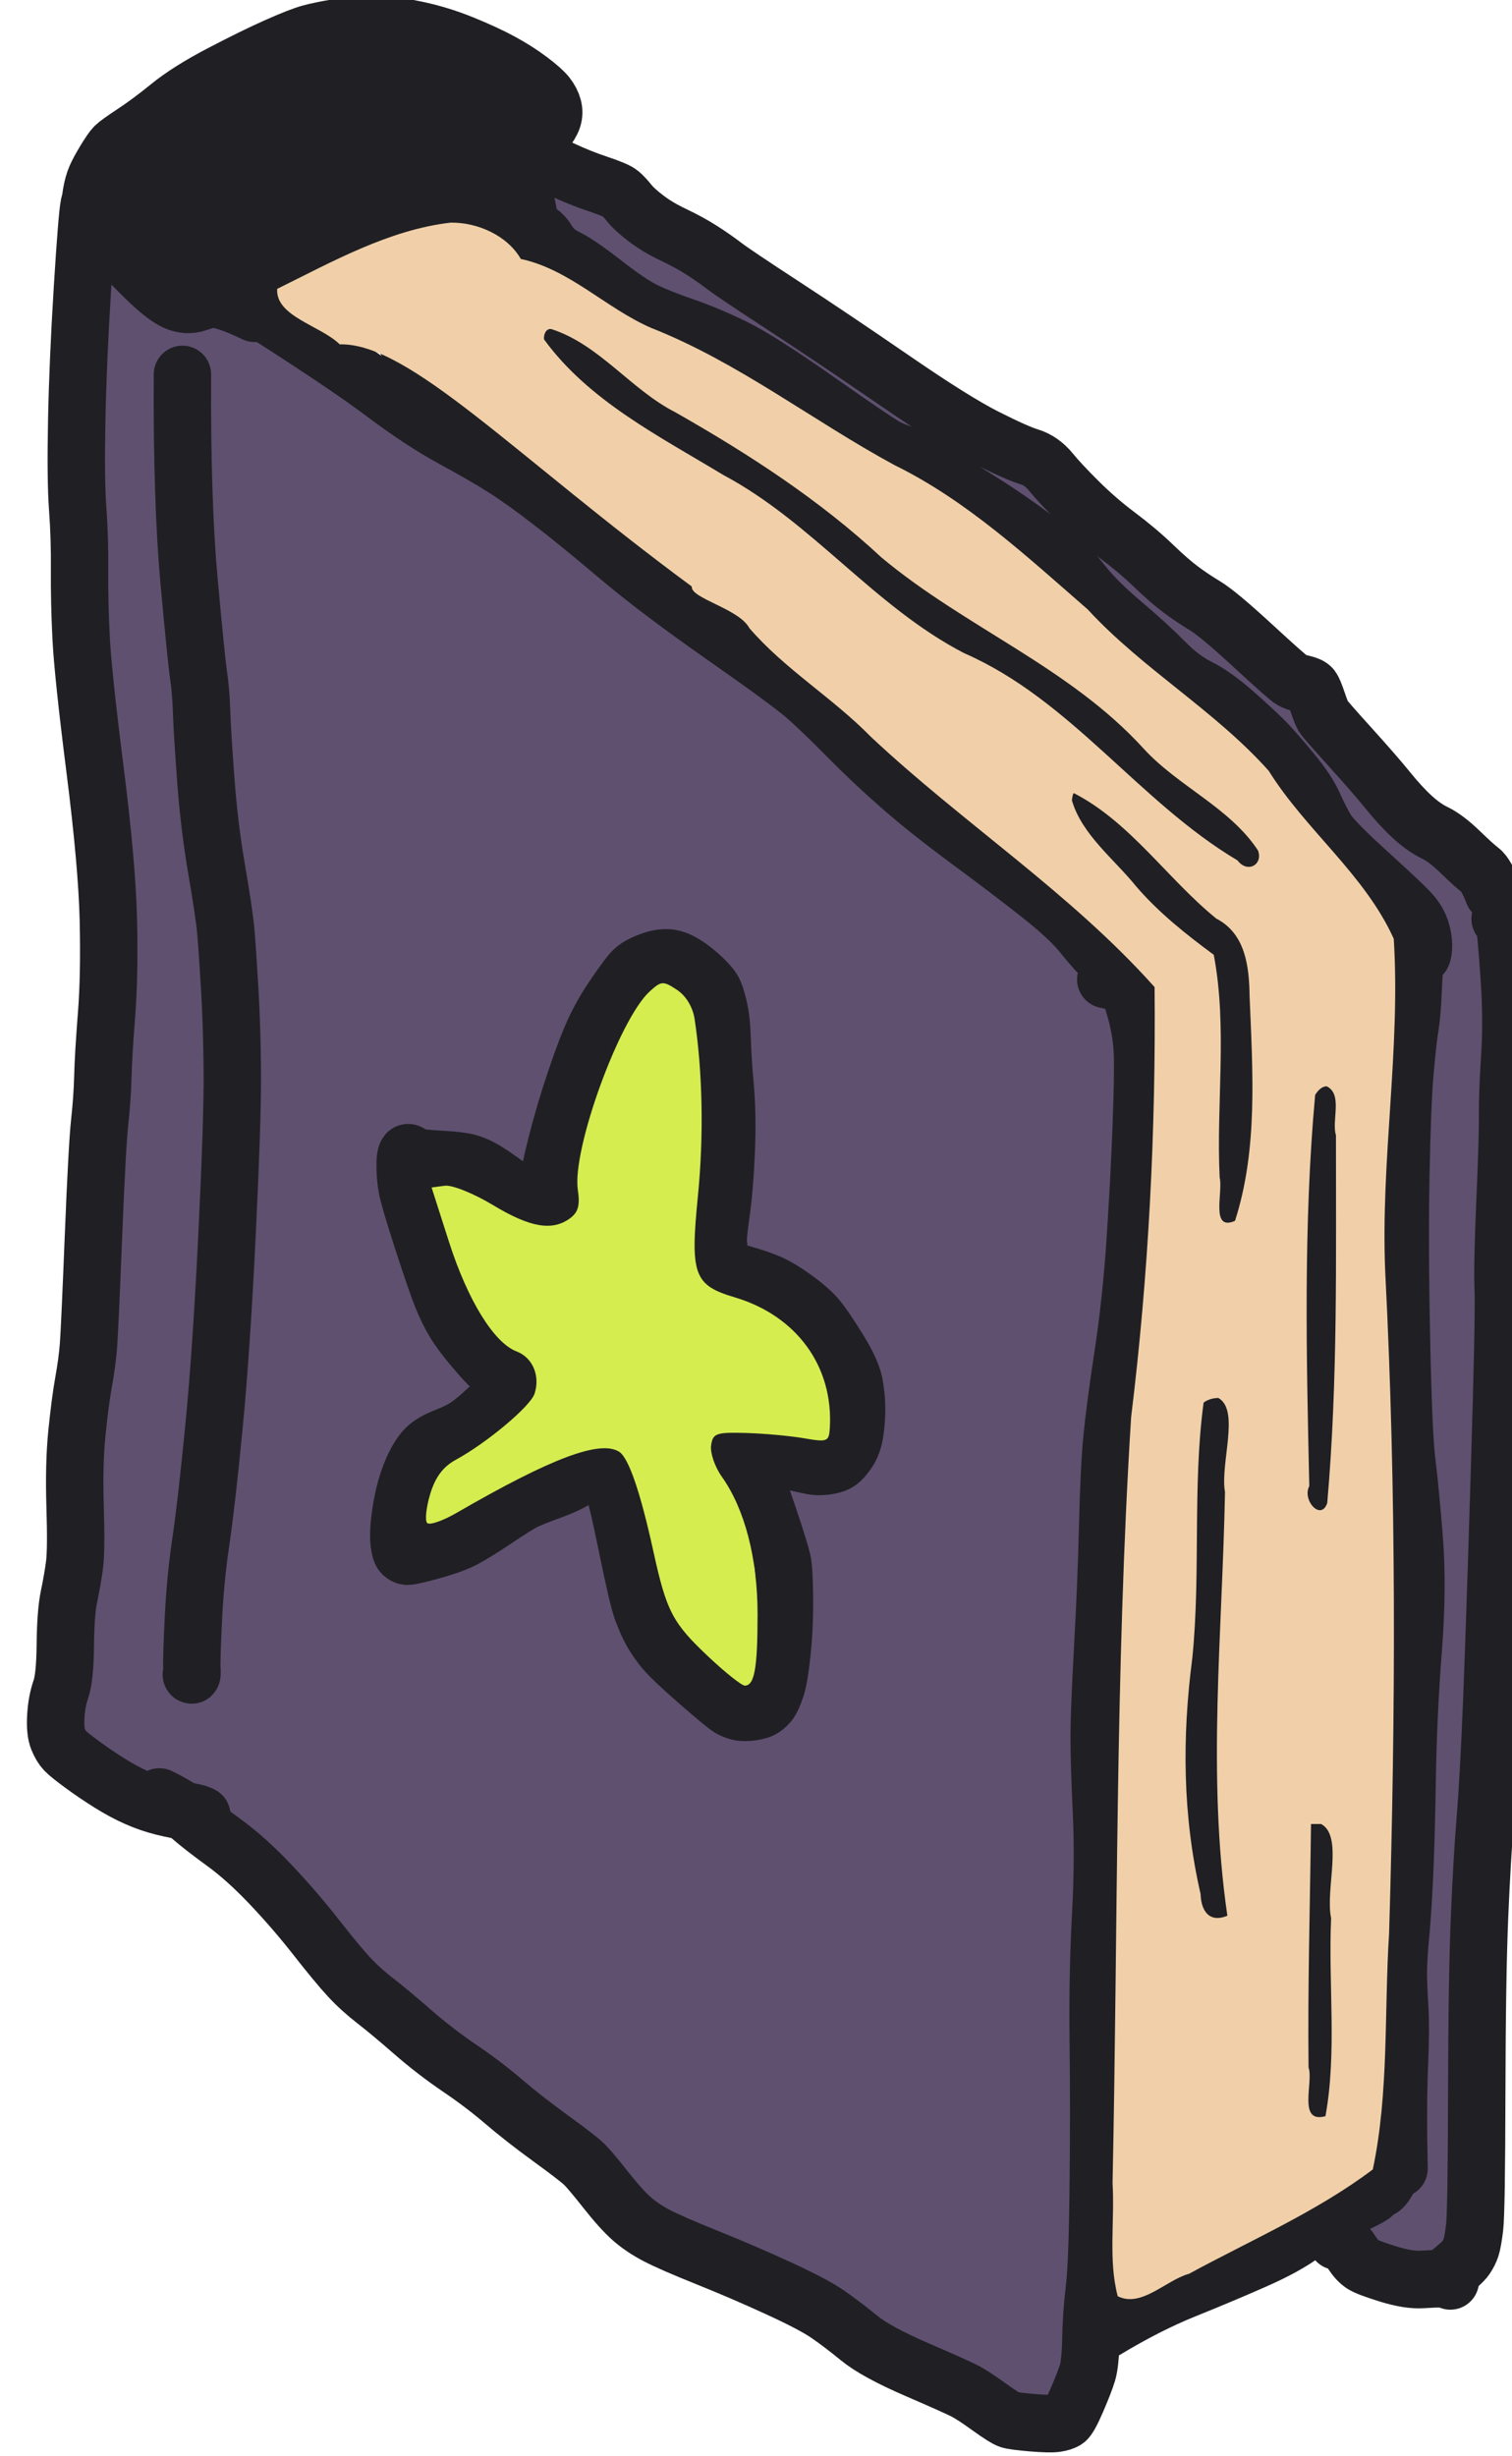
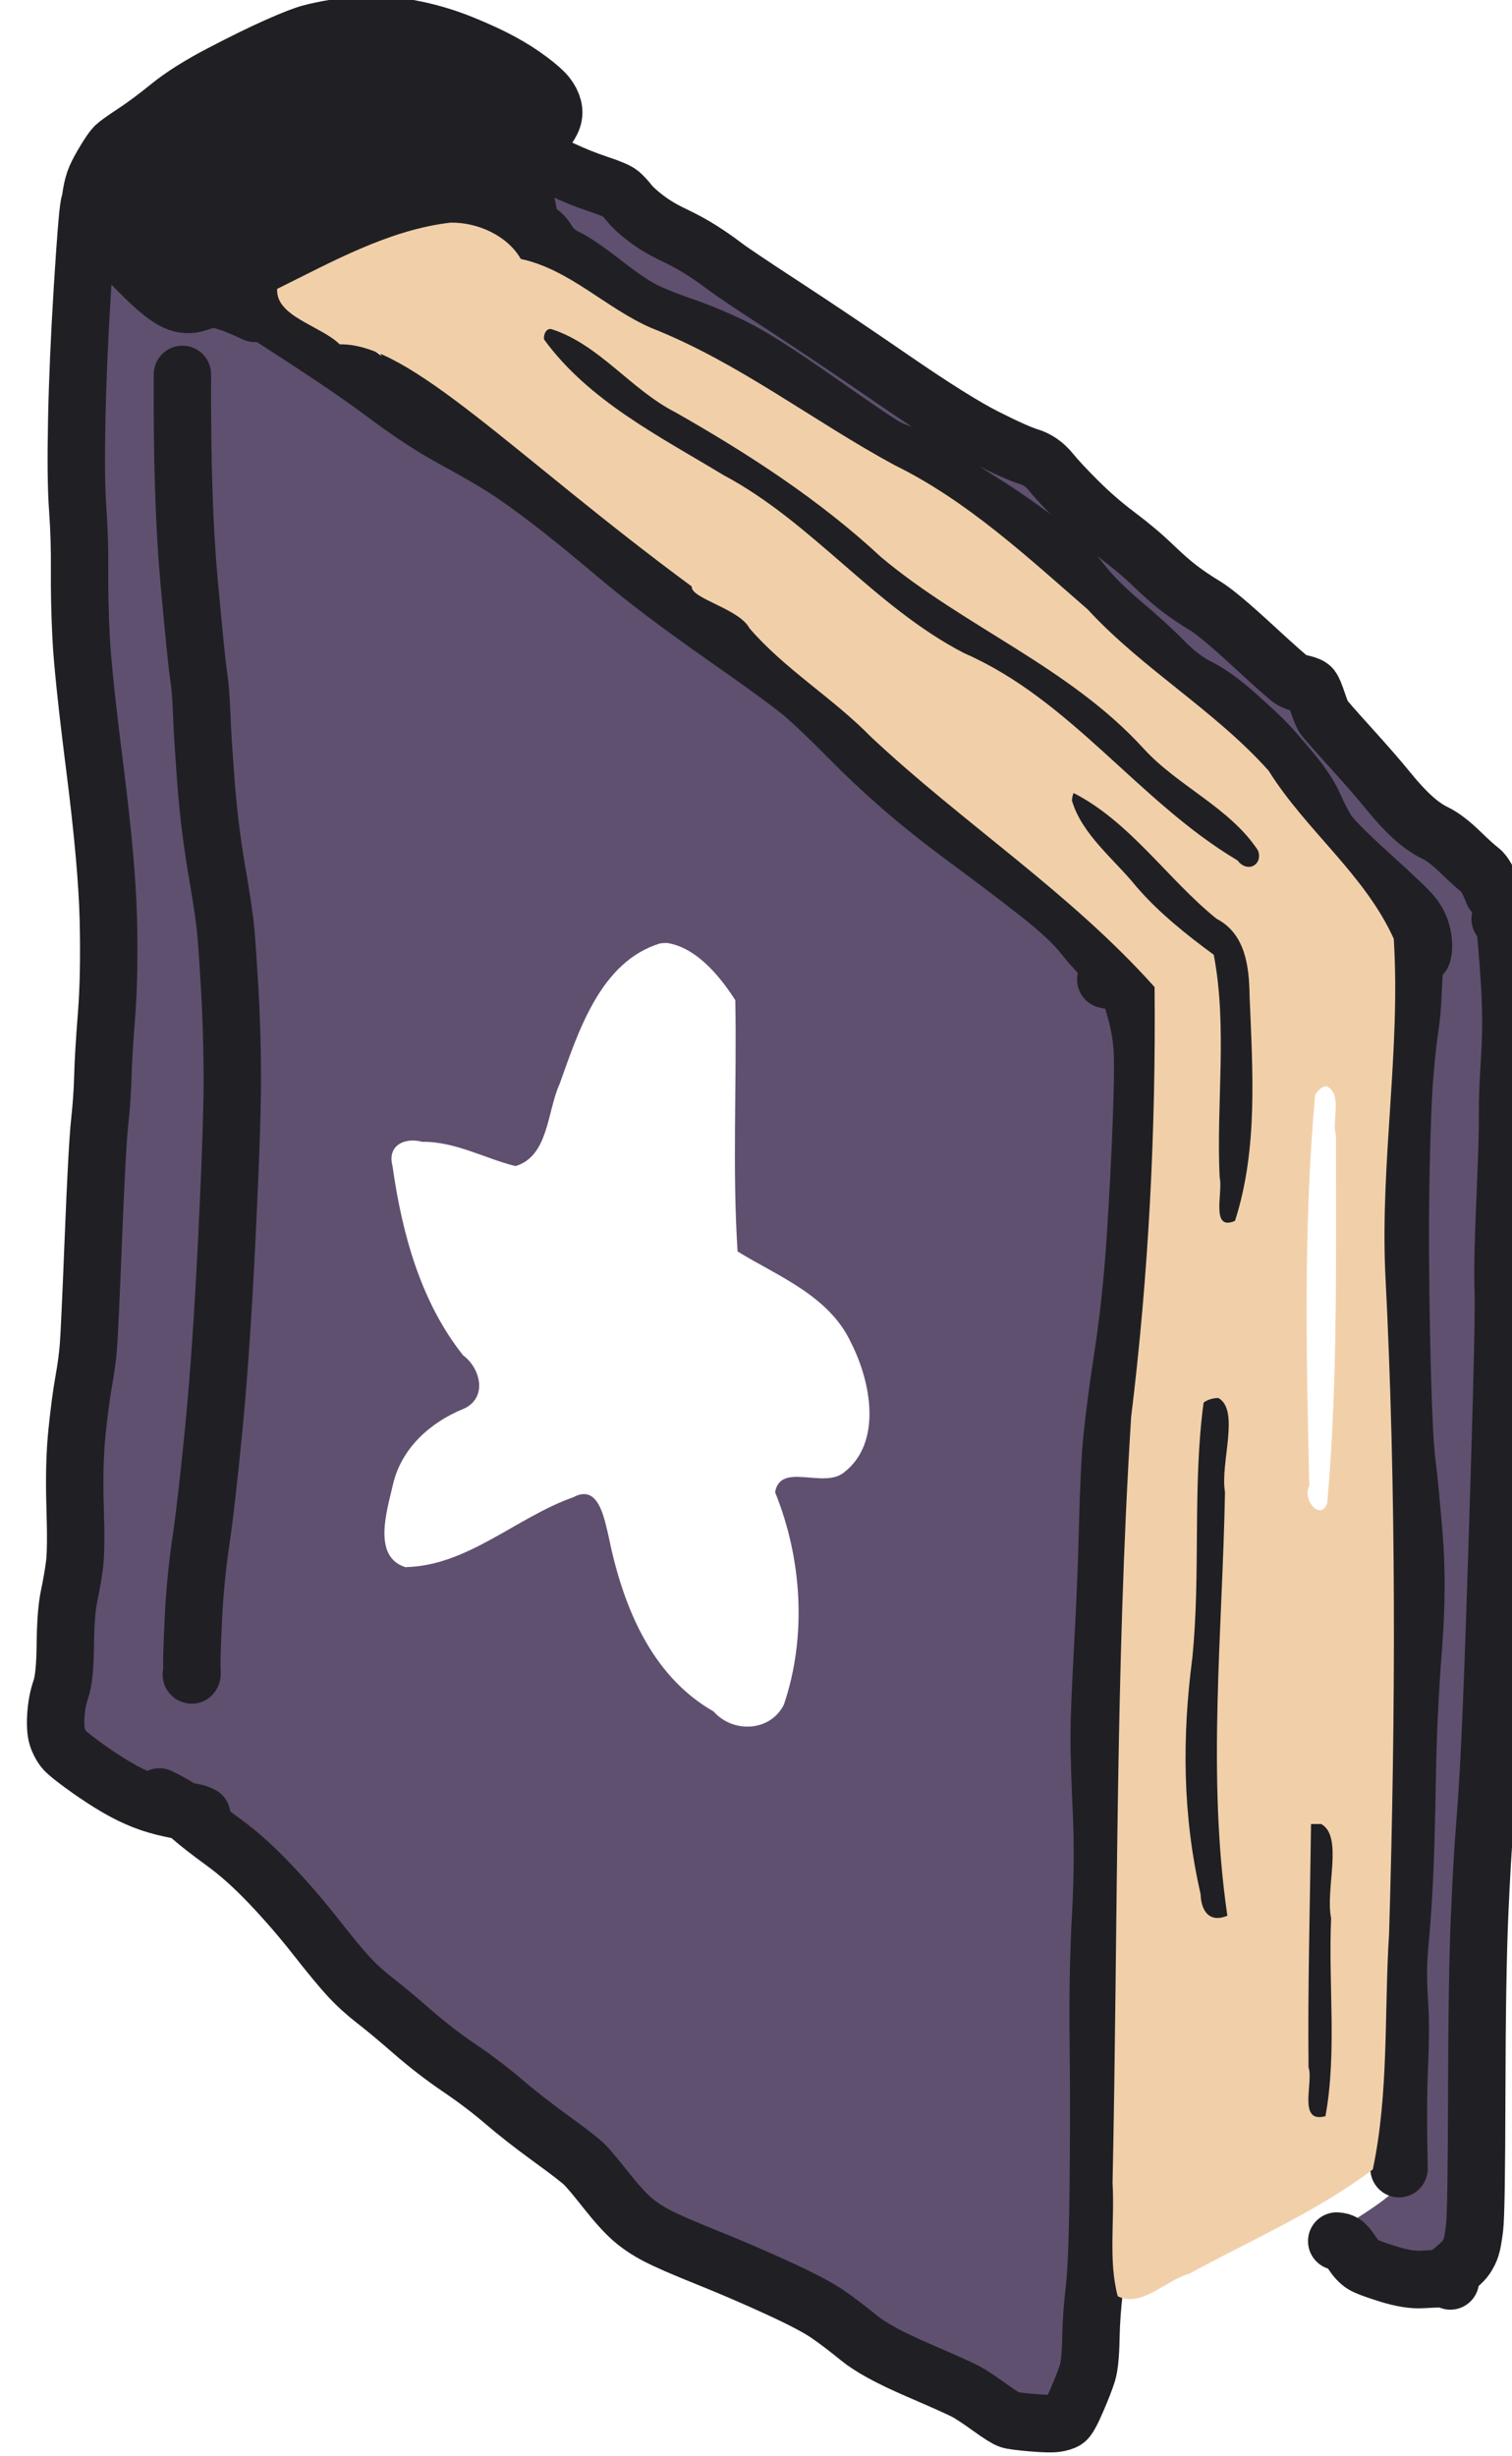
<svg xmlns="http://www.w3.org/2000/svg" xmlns:ns1="http://www.inkscape.org/namespaces/inkscape" xmlns:ns2="http://sodipodi.sourceforge.net/DTD/sodipodi-0.dtd" width="72.601" height="117.924" viewBox="0 0 72.601 117.924" id="svg5277" version="1.1" ns1:version="0.91 r13725" ns2:docname="tiles.svg" ns1:export-filename="tiles-256.png" ns1:export-xdpi="180" ns1:export-ydpi="180">
  <defs id="defs5279" />
  <ns2:namedview id="base" pagecolor="#ffffff" bordercolor="#666666" borderopacity="1.0" ns1:pageopacity="0.0" ns1:pageshadow="2" ns1:zoom="0.3535534" ns1:cx="474.80883" ns1:cy="1958.3659" ns1:document-units="px" ns1:current-layer="layer1" showgrid="true" units="px" borderlayer="true" ns1:showpageshadow="false" ns1:window-width="1920" ns1:window-height="1080" ns1:window-x="0" ns1:window-y="0" ns1:window-maximized="0" ns1:snap-global="true" showguides="true" showborder="true" ns1:guide-bbox="true" ns1:snap-bbox="true" ns1:bbox-nodes="true" ns1:pagecheckerboard="0" ns1:deskcolor="#d1d1d1">
    <ns1:grid type="xygrid" id="grid5844" empspacing="128" dotted="false" spacingx="1" color="#26c345" opacity="0.157" empcolor="#3f3f6f" empopacity="0.38" originx="-923.09" originy="-1031.629" spacingy="1" units="px" />
    <ns1:grid type="xygrid" id="grid12226" empspacing="16" originx="-923.09" originy="-1031.629" spacingy="1" spacingx="1" units="px" />
    <ns2:guide position="205.452,-1025.836" orientation="0,1" id="guide5911" ns1:locked="false" />
    <ns2:guide position="127.671,-130.639" orientation="0,1" id="guide25379" ns1:locked="false" />
    <ns1:page x="0" y="0" width="72.601" height="117.924" id="page2" margin="0" bleed="0" />
  </ns2:namedview>
  <g ns1:label="Layer 1" ns1:groupmode="layer" id="layer1" transform="translate(-923.09,988.009)">
    <g id="g9065" transform="matrix(0.265,0,0,0.266,-1758.914,-616.171)">
      <path ns1:connector-curvature="0" id="path8975" d="m 10140.371,-1346.709 c -4.28,2.101 -2.091,8.524 -2.941,12.379 -0.588,32.548 2.242,65.035 4.904,97.391 2.03,39.676 -4.52,79.111 -5.411,118.818 -0.478,10.961 -3.16,21.833 -3.469,32.71 4.635,6.484 12.578,8.941 19.835,11.331 17.933,9.083 27.317,28.105 43.215,39.798 13.995,11.365 28.298,21.941 41.152,34.452 12.586,8.872 28.014,12.64 40.595,21.63 10.103,5.395 19.96,12.247 31.142,15.02 6.448,-0.989 5.367,-9.757 6.246,-14.496 3.002,-54.301 0.272,-108.947 4.668,-163.071 2.503,-24.224 5.486,-48.672 3.91,-73.031 -0.703,-4.551 -6.399,-5.697 -7.022,-10.285 -12.091,-14.496 -29.273,-23.554 -42.45,-37 -31.184,-26.972 -65.199,-50.551 -99.835,-72.839 -6.298,-3.813 -13.305,-7.89 -20.892,-6.737 -4.931,-1.081 -8.487,-5.893 -13.647,-6.07 z m 13.947,13.771 c 3.868,13.361 2.475,27.839 3.965,41.87 0.969,21.12 3.619,42.108 5.877,63.096 1.131,36.879 -0.08,73.857 -4.219,110.564 -1.025,7.741 -0.256,16.015 -2.629,23.39 -3.517,2.543 -4.559,-3.107 -3.924,-5.539 1.044,-25.334 5.276,-50.615 5.505,-76.089 0.72,-23.902 1.784,-48.136 -2.231,-71.686 -2.514,-27.286 -5.584,-54.65 -4.758,-82.075 0.1,-1.553 0.615,-3.352 2.414,-3.531 z m 87.34,105.277 c 5.437,0.847 9.742,6.269 12.344,10.33 0.286,15.087 -0.562,30.42 0.414,45.358 7.254,4.454 16.576,7.956 20.543,16.443 3.584,6.982 5.784,18.076 -1.32,23.492 -3.695,2.915 -11.481,-1.956 -12.426,3.533 4.903,12.03 5.758,26.097 1.598,38.324 -2.451,4.92 -9.22,5.227 -12.75,1.242 -11.558,-6.562 -16.579,-19.548 -19.065,-31.83 -0.756,-3.024 -1.775,-9.306 -6.312,-6.85 -10.355,3.625 -19.167,12.407 -30.467,12.631 -6.075,-1.909 -3.268,-10.372 -2.254,-14.875 1.509,-6.552 6.707,-11.224 12.76,-13.691 4.402,-1.889 3.214,-7.263 -0.03,-9.66 -7.738,-9.672 -11.108,-22.16 -12.807,-34.211 -0.992,-3.762 2.301,-5.189 5.375,-4.344 6.012,-0.072 11.337,3.009 16.91,4.383 6.034,-1.775 5.747,-9.99 7.996,-14.815 3.438,-9.58 7.418,-22.104 18.213,-25.384 0.424,-0.061 0.855,-0.087 1.283,-0.076 z" style="opacity:1;fill:#5f5070;fill-opacity:1;stroke:none;stroke-width:5;stroke-linecap:round;stroke-linejoin:round;stroke-miterlimit:4;stroke-dasharray:none;stroke-dashoffset:0;stroke-opacity:1" />
      <path ns1:connector-curvature="0" id="path8979" d="m 10219.768,-1365.605 c -4.545,3.336 0.958,9.287 3.992,11.83 8.106,5.72 16.091,11.82 25.855,14.451 14.488,5.833 25.515,17.96 40.162,23.309 11.556,8.09 23.683,15.081 32.764,26.057 7.421,8.248 17.024,14.131 25.418,21.049 7.118,5.963 11.543,13.582 16.443,21.326 4.998,6.396 13.955,10.328 16.176,18.553 0.751,4.372 -2.777,7.922 -1.84,12.459 -2.993,28.952 -2.646,58.241 -0.401,87.233 2.369,23.862 -0.984,47.98 -1.124,71.999 -1.229,17.427 -0.108,35.032 -1.434,52.387 -2.746,3.614 -6.796,5.957 -10.482,8.356 0.283,4.502 6.211,7.056 8.58,7.357 4.799,1.926 11.399,0.184 11.812,-5.758 0.954,-31.474 0.708,-62.914 3.162,-94.309 1.777,-42.453 2.287,-84.968 3.424,-127.406 -0.226,-9.316 -0.389,-20.317 -8.888,-26.27 -7.745,-4.592 -13.564,-11.414 -19.264,-18.275 -4.697,-3.832 -5.938,-10.58 -11.641,-13.211 -14.555,-12.812 -30.734,-23.663 -44.125,-37.707 -9.335,-4.476 -18.624,-9.389 -27.123,-15.613 -15.242,-10.022 -30.169,-20.541 -45.804,-29.893 -3.965,-4.603 -10.027,-6.456 -15.662,-7.924 z" style="opacity:1;fill:#5f5070;fill-opacity:1;stroke:none;stroke-width:5;stroke-linecap:round;stroke-linejoin:round;stroke-miterlimit:4;stroke-dasharray:none;stroke-dashoffset:0;stroke-opacity:1" />
      <g style="stroke:#202024;stroke-width:1.318;stroke-opacity:1" id="g8952">
        <path d="m 10165.781,-1343.272 c 11.551,7.305 19.662,12.71 24.335,16.214 4.672,3.504 8.923,6.292 12.752,8.363 3.829,2.071 6.902,3.841 9.219,5.309 2.317,1.468 5.136,3.475 8.457,6.02 3.32,2.545 7.404,5.859 12.251,9.941 4.848,4.082 11.238,8.887 19.171,14.415 7.932,5.528 12.879,9.152 14.841,10.872 1.961,1.72 4.478,4.133 7.551,7.239 3.072,3.107 6.311,6.139 9.718,9.097 3.406,2.958 7.451,6.157 12.135,9.599 4.684,3.442 8.912,6.638 12.684,9.59 3.773,2.952 6.476,5.457 8.11,7.515 1.634,2.058 3.375,3.936 5.224,5.634 1.849,1.698 3.253,3.176 4.212,4.436" style="fill:none;stroke:#202024;stroke-width:10.401;stroke-linecap:round;stroke-linejoin:round;stroke-miterlimit:10;stroke-dasharray:none;stroke-opacity:1" id="path12-84" ns1:connector-curvature="0" />
        <path d="m 10321.127,-1221.078 c 2.165,0.438 3.461,0.928 3.888,1.472 0.426,0.544 0.968,2.051 1.626,4.522 0.657,2.471 1.034,4.88 1.131,7.227 0.1,2.347 0.03,6.667 -0.204,12.96 -0.233,6.293 -0.593,13.156 -1.081,20.589 -0.489,7.433 -1.225,14.376 -2.21,20.831 -0.984,6.455 -1.655,11.497 -2.013,15.127 -0.358,3.63 -0.619,8.874 -0.784,15.731 -0.166,6.857 -0.463,14.177 -0.894,21.959 -0.43,7.783 -0.649,13.187 -0.656,16.212 0,3.025 0.128,7.493 0.407,13.403 0.28,5.91 0.23,12.318 -0.148,19.225 -0.378,6.907 -0.517,14.479 -0.416,22.718 0.101,8.239 0.1,16.974 -0.01,26.205 -0.109,9.231 -0.343,15.328 -0.705,18.29 -0.361,2.962 -0.57,5.921 -0.627,8.876 -0.06,2.955 -0.263,5.013 -0.618,6.172 -0.356,1.16 -1.002,2.822 -1.94,4.988 -0.937,2.166 -1.608,3.368 -2.013,3.605 -0.405,0.237 -0.978,0.412 -1.719,0.524 -0.74,0.112 -2.201,0.077 -4.383,-0.105 -2.182,-0.183 -3.55,-0.364 -4.103,-0.545 -0.553,-0.18 -1.779,-0.951 -3.676,-2.312 -1.898,-1.361 -3.324,-2.294 -4.28,-2.799 -0.955,-0.506 -3.894,-1.819 -8.818,-3.94 -4.923,-2.121 -8.415,-4.022 -10.477,-5.703 -2.062,-1.681 -3.958,-3.115 -5.687,-4.303 -1.73,-1.187 -4.73,-2.757 -9.001,-4.71 -4.27,-1.953 -8.548,-3.786 -12.833,-5.501 -4.285,-1.714 -7.307,-3.027 -9.065,-3.939 -1.759,-0.912 -3.277,-1.926 -4.554,-3.043 -1.276,-1.117 -2.851,-2.856 -4.723,-5.217 -1.873,-2.361 -3.168,-3.896 -3.886,-4.605 -0.719,-0.709 -2.736,-2.264 -6.052,-4.666 -3.316,-2.402 -6.175,-4.628 -8.575,-6.677 -2.399,-2.05 -5.072,-4.071 -8.018,-6.062 -2.946,-1.991 -5.779,-4.169 -8.498,-6.532 -2.72,-2.364 -4.973,-4.234 -6.759,-5.613 -1.785,-1.378 -3.374,-2.817 -4.766,-4.317 -1.391,-1.5 -3.388,-3.902 -5.989,-7.207 -2.601,-3.305 -5.359,-6.486 -8.273,-9.544 -2.914,-3.058 -5.701,-5.55 -8.361,-7.476 -2.66,-1.926 -4.687,-3.499 -6.08,-4.722 -1.393,-1.222 -3.271,-2.393 -5.635,-3.512" style="fill:none;stroke:#202024;stroke-width:10.401;stroke-linecap:round;stroke-linejoin:round;stroke-miterlimit:10;stroke-dasharray:none;stroke-opacity:1" id="path14-81" ns1:connector-curvature="0" />
        <path d="m 10166.919,-1341.336 c -1.898,-0.908 -3.504,-1.575 -4.818,-2.001 -1.314,-0.426 -2.242,-0.626 -2.783,-0.599 -0.541,0.026 -1.469,0.264 -2.785,0.712 -1.316,0.448 -2.651,0.364 -4.006,-0.251 -1.354,-0.616 -3.195,-2.061 -5.521,-4.335 -2.327,-2.274 -4.007,-4.041 -5.043,-5.301 -1.035,-1.26 -1.863,-2.107 -2.483,-2.539 -0.62,-0.433 -1.136,-1.058 -1.55,-1.877 -0.413,-0.818 -0.67,-1.608 -0.77,-2.369 -0.1,-0.761 -0.05,-1.742 0.15,-2.942 0.201,-1.201 0.477,-2.205 0.83,-3.013 0.352,-0.808 0.919,-1.851 1.7,-3.128 0.782,-1.278 1.359,-2.103 1.731,-2.475 0.372,-0.373 1.526,-1.196 3.462,-2.471 1.937,-1.274 4.068,-2.854 6.395,-4.74 2.327,-1.886 5.469,-3.858 9.425,-5.918 3.955,-2.06 7.329,-3.708 10.12,-4.943 2.792,-1.236 4.807,-2.018 6.045,-2.348 1.239,-0.33 2.754,-0.643 4.546,-0.942 1.793,-0.298 3.376,-0.501 4.751,-0.609 1.376,-0.107 2.624,-0.131 3.745,-0.071 1.121,0.06 3.118,0.386 5.991,0.977 2.873,0.591 5.701,1.45 8.486,2.576 2.784,1.126 5.135,2.208 7.054,3.246 1.918,1.038 3.646,2.135 5.182,3.289 1.536,1.154 2.573,2.075 3.11,2.762 0.538,0.687 0.901,1.385 1.089,2.092 0.189,0.707 0.169,1.4 -0.06,2.078 -0.228,0.678 -0.696,1.445 -1.402,2.3 -0.707,0.856 -1.726,2.388 -3.055,4.597" style="fill:none;stroke:#202024;stroke-width:10.401;stroke-linecap:round;stroke-linejoin:round;stroke-miterlimit:10;stroke-dasharray:none;stroke-opacity:1" id="path16-03" ns1:connector-curvature="0" />
        <path d="m 10217.594,-1369.008 c 1.202,0.152 2.877,0.732 5.024,1.74 2.147,1.008 4.32,1.876 6.519,2.605 2.198,0.728 3.539,1.296 4.022,1.704 0.483,0.408 1.041,1.003 1.672,1.785 0.631,0.782 1.649,1.703 3.053,2.763 1.404,1.06 3.054,2.037 4.949,2.931 1.894,0.894 3.584,1.815 5.07,2.762 1.485,0.947 2.837,1.885 4.056,2.815 1.219,0.929 4.79,3.321 10.714,7.174 5.924,3.853 12.585,8.315 19.982,13.384 7.397,5.069 12.972,8.546 16.725,10.429 3.752,1.884 6.375,3.049 7.867,3.497 1.492,0.448 2.8,1.358 3.923,2.729 1.123,1.372 2.797,3.16 5.024,5.366 2.228,2.205 4.568,4.225 7.022,6.059 2.454,1.834 4.632,3.663 6.533,5.487 1.902,1.824 3.545,3.253 4.931,4.287 1.385,1.034 2.868,2.025 4.447,2.973 1.58,0.948 4.468,3.35 8.667,7.207 4.198,3.857 6.537,5.918 7.018,6.183 0.48,0.265 1.15,0.495 2.009,0.691 0.859,0.195 1.405,0.447 1.638,0.754 0.233,0.307 0.581,1.143 1.046,2.509 0.465,1.365 0.807,2.229 1.028,2.592 0.221,0.362 1.837,2.204 4.849,5.524 3.013,3.32 5.311,5.954 6.896,7.9 1.585,1.947 3.066,3.545 4.444,4.795 1.377,1.25 2.73,2.194 4.057,2.833 1.328,0.639 2.857,1.794 4.589,3.465 1.732,1.671 2.942,2.759 3.63,3.263 0.688,0.504 1.472,1.879 2.352,4.124" style="fill:none;stroke:#202024;stroke-width:10.401;stroke-linecap:round;stroke-linejoin:round;stroke-miterlimit:10;stroke-dasharray:none;stroke-opacity:1" id="path18-04" ns1:connector-curvature="0" />
        <path d="m 10392.584,-1232.011 c 0.443,0.38 0.736,0.919 0.879,1.619 0.144,0.7 0.397,3.634 0.761,8.802 0.364,5.168 0.399,10.017 0.105,14.546 -0.294,4.529 -0.425,8.023 -0.393,10.481 0.03,2.458 -0.124,7.619 -0.467,15.483 -0.343,7.864 -0.45,13.198 -0.322,16.003 0.127,2.804 -0.102,13.819 -0.688,33.044 -0.587,19.225 -1.065,33.304 -1.436,42.237 -0.371,8.933 -0.749,15.71 -1.134,20.33 -0.385,4.62 -0.73,10.48 -1.035,17.58 -0.304,7.1 -0.474,17.775 -0.509,32.026 -0.03,14.25 -0.163,22.268 -0.384,24.055 -0.221,1.787 -0.434,2.992 -0.641,3.615 -0.206,0.623 -0.524,1.253 -0.954,1.887 -0.429,0.635 -1.678,1.755 -3.746,3.362" style="fill:none;stroke:#202024;stroke-width:10.401;stroke-linecap:round;stroke-linejoin:round;stroke-miterlimit:10;stroke-dasharray:none;stroke-opacity:1" id="path20-44" ns1:connector-curvature="0" />
-         <path d="m 10321.032,-977.261 c 5.075,-3.05 9.852,-5.474 14.33,-7.272 4.478,-1.799 8.7,-3.568 12.667,-5.309 3.966,-1.741 6.991,-3.407 9.073,-4.999 2.082,-1.592 4.608,-3.059 7.579,-4.402 2.971,-1.343 4.625,-2.196 4.963,-2.56 0.338,-0.364 0.765,-0.674 1.282,-0.93 0.516,-0.256 1.093,-1.065 1.73,-2.427" style="fill:none;stroke:#202024;stroke-width:10.401;stroke-linecap:round;stroke-linejoin:round;stroke-miterlimit:10;stroke-dasharray:none;stroke-opacity:1" id="path22-4" ns1:connector-curvature="0" />
        <path d="m 10383.569,-986.143 c -0.506,-0.228 -1.089,-0.353 -1.749,-0.377 -0.659,-0.024 -1.795,0.016 -3.406,0.118 -1.611,0.102 -3.633,-0.221 -6.065,-0.97 -2.432,-0.749 -3.976,-1.326 -4.63,-1.73 -0.655,-0.404 -1.301,-1.088 -1.938,-2.052 -0.638,-0.964 -1.138,-1.56 -1.501,-1.788 -0.363,-0.228 -0.798,-0.353 -1.304,-0.376" style="fill:none;stroke:#202024;stroke-width:10.401;stroke-linecap:round;stroke-linejoin:round;stroke-miterlimit:10;stroke-dasharray:none;stroke-opacity:1" id="path24-7" ns1:connector-curvature="0" />
        <path d="m 10374.269,-1006.414 c -0.164,-7.684 -0.146,-13.841 0.06,-18.472 0.202,-4.631 0.219,-8.252 0.05,-10.862 -0.168,-2.611 -0.245,-4.723 -0.231,-6.336 0.01,-1.613 0.149,-3.791 0.407,-6.533 0.258,-2.743 0.489,-6.247 0.694,-10.512 0.205,-4.266 0.374,-10.276 0.505,-18.03 0.131,-7.755 0.494,-15.409 1.087,-22.963 0.594,-7.554 0.647,-14.309 0.16,-20.265 -0.486,-5.957 -0.929,-10.508 -1.328,-13.655 -0.398,-3.147 -0.718,-10.425 -0.96,-21.835 -0.241,-11.41 -0.28,-21.393 -0.117,-29.949 0.164,-8.556 0.413,-14.733 0.749,-18.532 0.336,-3.799 0.637,-6.509 0.904,-8.132 0.266,-1.623 0.455,-3.772 0.565,-6.449 0.11,-2.677 0.254,-4.663 0.432,-5.96 0.179,-1.297 0.243,-2.268 0.193,-2.914 -0.05,-0.646 -0.662,-1.02 -1.839,-1.121" style="fill:none;stroke:#202024;stroke-width:10.401;stroke-linecap:round;stroke-linejoin:round;stroke-miterlimit:10;stroke-dasharray:none;stroke-opacity:1" id="path26-631" ns1:connector-curvature="0" />
        <path d="m 10202.031,-1362.745 c -0.06,0.228 0,0.459 0.186,0.693 0.186,0.234 0.789,0.426 1.808,0.575 1.019,0.149 2.251,0.721 3.698,1.715 1.447,0.995 2.86,1.678 4.241,2.049 1.38,0.372 2.861,0.679 4.442,0.922 1.582,0.243 2.762,1.029 3.543,2.357 0.78,1.328 1.907,2.342 3.381,3.042 1.474,0.7 3.78,2.268 6.918,4.706 3.139,2.438 5.608,4.09 7.408,4.955 1.8,0.866 4.118,1.784 6.954,2.756 2.836,0.972 5.843,2.224 9.02,3.759 3.176,1.534 8.35,4.811 15.52,9.83 7.171,5.019 11.306,7.801 12.406,8.344 1.1,0.544 2.229,0.965 3.386,1.264 1.157,0.299 2.108,0.617 2.852,0.952 0.744,0.336 2.012,1.23 3.803,2.683 1.792,1.453 3.974,2.967 6.549,4.545 2.575,1.577 5.27,3.382 8.085,5.414 2.815,2.032 4.912,3.653 6.289,4.862 1.378,1.209 2.89,2.853 4.537,4.932 1.647,2.079 4.017,4.424 7.11,7.035 3.092,2.611 5.646,4.935 7.66,6.974 2.014,2.039 4.035,3.562 6.061,4.569 2.027,1.008 4.366,2.69 7.017,5.048 2.651,2.358 4.493,4.08 5.526,5.166 1.034,1.086 2.495,2.764 4.384,5.034 1.889,2.27 3.22,4.268 3.991,5.992 0.772,1.724 1.536,3.226 2.295,4.505 0.758,1.279 3.353,3.92 7.784,7.921 4.432,4.002 7.024,6.46 7.776,7.377 0.752,0.916 1.28,1.853 1.582,2.811 0.302,0.958 0.454,1.855 0.455,2.691 0,0.836 -0.08,1.418 -0.254,1.746" style="fill:none;stroke:#202024;stroke-width:10.401;stroke-linecap:round;stroke-linejoin:round;stroke-miterlimit:10;stroke-dasharray:none;stroke-opacity:1" id="path28-7" ns1:connector-curvature="0" />
        <path d="m 10164.642,-1343.727 c 0.19,-0.987 0.452,-1.782 0.786,-2.385 0.334,-0.603 0.999,-1.094 1.994,-1.473 0.994,-0.379 2.363,-1.039 4.104,-1.978 1.742,-0.94 4.606,-2.166 8.591,-3.68 3.986,-1.514 7.3,-2.89 9.942,-4.128 2.642,-1.238 5.665,-2.235 9.068,-2.992 3.404,-0.757 5.485,-1.342 6.245,-1.757 0.761,-0.415 1.323,-1.003 1.689,-1.765" style="fill:none;stroke:#202024;stroke-width:10.401;stroke-linecap:round;stroke-linejoin:round;stroke-miterlimit:10;stroke-dasharray:none;stroke-opacity:1" id="path30-59" ns1:connector-curvature="0" />
        <path d="m 10136.932,-1360.923 c -0.273,1.341 -0.682,6.388 -1.227,15.142 -0.545,8.754 -0.889,16.676 -1.032,23.767 -0.143,7.091 -0.09,12.418 0.176,15.981 0.26,3.563 0.373,7.233 0.338,11.011 -0.03,3.778 0.06,7.86 0.279,12.245 0.222,4.386 1.059,12.299 2.514,23.739 1.454,11.44 2.261,20.488 2.421,27.142 0.159,6.655 0.05,12.4 -0.33,17.235 -0.379,4.835 -0.6,8.544 -0.665,11.127 -0.07,2.583 -0.256,5.315 -0.573,8.197 -0.316,2.882 -0.697,9.882 -1.143,21 -0.446,11.118 -0.747,17.626 -0.902,19.523 -0.155,1.896 -0.444,4.023 -0.866,6.378 -0.423,2.356 -0.827,5.419 -1.211,9.188 -0.384,3.77 -0.494,8.241 -0.331,13.415 0.163,5.173 0.126,8.65 -0.11,10.43 -0.236,1.78 -0.563,3.659 -0.982,5.638 -0.418,1.979 -0.646,4.919 -0.682,8.819 -0.04,3.9 -0.307,6.57 -0.811,8.011 -0.503,1.44 -0.808,3.073 -0.914,4.897 -0.105,1.824 0.03,3.189 0.406,4.093 0.376,0.905 0.793,1.598 1.252,2.08 0.459,0.482 1.5,1.317 3.122,2.504 1.622,1.188 3.296,2.317 5.023,3.389 1.727,1.072 3.367,1.947 4.921,2.625 1.553,0.678 3.121,1.212 4.704,1.604 1.583,0.392 2.994,0.665 4.235,0.819 1.24,0.154 2.17,0.4 2.791,0.737" style="fill:none;stroke:#202024;stroke-width:10.401;stroke-linecap:round;stroke-linejoin:round;stroke-miterlimit:10;stroke-dasharray:none;stroke-opacity:1" id="path32-62" ns1:connector-curvature="0" />
-         <path d="m 10219.872,-1183.042 c 0.19,-1.746 0.765,-4.515 1.727,-8.307 0.961,-3.792 2.123,-7.692 3.485,-11.701 1.361,-4.009 2.547,-7.066 3.556,-9.171 1.009,-2.105 2.287,-4.263 3.834,-6.476 1.547,-2.212 2.555,-3.542 3.025,-3.989 0.469,-0.447 1.098,-0.849 1.884,-1.207 0.787,-0.358 1.524,-0.632 2.212,-0.822 0.687,-0.19 1.397,-0.272 2.128,-0.244 0.732,0.027 1.479,0.234 2.243,0.622 0.764,0.388 1.527,0.878 2.291,1.47 0.764,0.592 1.483,1.216 2.156,1.872 0.673,0.656 1.181,1.259 1.522,1.809 0.341,0.55 0.691,1.592 1.049,3.124 0.359,1.533 0.57,3.445 0.634,5.737 0.06,2.292 0.251,5.195 0.561,8.708 0.31,3.513 0.368,7.449 0.173,11.807 -0.195,4.358 -0.505,8.022 -0.93,10.99 -0.426,2.969 -0.59,4.76 -0.493,5.376 0.1,0.615 0.122,1.288 0.08,2.019 -0.05,0.731 0,1.225 0.119,1.484 0.125,0.259 0.361,0.529 0.706,0.811 0.345,0.282 1.473,0.686 3.384,1.213 1.91,0.527 3.533,1.075 4.868,1.646 1.336,0.571 2.918,1.518 4.747,2.842 1.829,1.324 3.186,2.519 4.069,3.586 0.883,1.067 2.139,2.909 3.767,5.528 1.628,2.618 2.587,4.694 2.876,6.228 0.289,1.533 0.435,3.022 0.438,4.467 0,1.445 -0.103,2.877 -0.321,4.296 -0.218,1.419 -0.63,2.571 -1.236,3.457 -0.607,0.885 -1.138,1.493 -1.594,1.823 -0.457,0.33 -1.063,0.563 -1.818,0.7 -0.755,0.137 -1.495,0.195 -2.219,0.174 -0.724,-0.021 -3.407,-0.624 -8.051,-1.808 -4.644,-1.185 -7.028,-1.738 -7.154,-1.661 -0.125,0.078 -0.07,0.363 0.161,0.858 0.233,0.494 0.774,1.195 1.624,2.102 0.85,0.907 1.512,1.758 1.987,2.554 0.475,0.796 1.394,3.229 2.757,7.299 1.363,4.07 2.161,6.638 2.395,7.703 0.234,1.065 0.366,3.286 0.398,6.664 0.03,3.378 -0.114,6.631 -0.436,9.76 -0.322,3.129 -0.691,5.304 -1.105,6.526 -0.415,1.222 -0.779,2.05 -1.093,2.486 -0.314,0.435 -0.704,0.816 -1.172,1.141 -0.468,0.325 -1.179,0.551 -2.134,0.676 -0.955,0.125 -1.711,0.122 -2.268,-0.01 -0.557,-0.131 -1.104,-0.341 -1.641,-0.629 -0.536,-0.288 -2.498,-1.902 -5.885,-4.841 -3.387,-2.939 -5.536,-5.006 -6.449,-6.2 -0.913,-1.194 -1.61,-2.253 -2.093,-3.176 -0.482,-0.923 -0.989,-2.087 -1.519,-3.489 -0.531,-1.402 -1.45,-5.306 -2.757,-11.712 -1.307,-6.406 -2.142,-9.828 -2.505,-10.267 -0.363,-0.439 -0.608,-1.047 -0.737,-1.824 -0.128,-0.777 -0.556,-1.288 -1.284,-1.532 -0.727,-0.244 -1.237,-0.344 -1.528,-0.3 -0.291,0.044 -1.055,0.514 -2.293,1.409 -1.238,0.894 -3.039,1.774 -5.401,2.637 -2.362,0.864 -3.967,1.504 -4.815,1.922 -0.848,0.417 -2.651,1.544 -5.411,3.381 -2.758,1.837 -4.791,3.065 -6.097,3.686 -1.306,0.62 -3.2,1.27 -5.682,1.949 -2.482,0.679 -3.89,0.971 -4.225,0.876 -0.335,-0.095 -0.604,-0.277 -0.808,-0.546 -0.203,-0.269 -0.365,-0.911 -0.484,-1.925 -0.119,-1.014 -0.08,-2.353 0.12,-4.019 0.199,-1.665 0.485,-3.264 0.857,-4.796 0.373,-1.532 0.877,-3.014 1.514,-4.444 0.636,-1.43 1.336,-2.578 2.099,-3.445 0.763,-0.866 2.04,-1.647 3.83,-2.341 1.791,-0.694 3.176,-1.396 4.155,-2.105 0.98,-0.709 2.026,-1.584 3.138,-2.626 1.113,-1.042 1.948,-1.665 2.505,-1.869 0.558,-0.205 1.006,-0.581 1.345,-1.128 0.338,-0.547 0.622,-1.202 0.852,-1.965 0.23,-0.762 0.277,-1.212 0.143,-1.35 -0.134,-0.137 -0.637,-0.288 -1.507,-0.453 -0.871,-0.164 -1.611,-0.492 -2.222,-0.984 -0.611,-0.491 -1.698,-1.653 -3.259,-3.486 -1.562,-1.832 -2.746,-3.416 -3.553,-4.751 -0.807,-1.335 -1.562,-2.872 -2.265,-4.61 -0.702,-1.738 -1.871,-5.119 -3.507,-10.143 -1.635,-5.024 -2.575,-8.209 -2.82,-9.557 -0.244,-1.348 -0.354,-2.799 -0.33,-4.351 0.02,-1.553 0.288,-2.159 0.792,-1.82 0.505,0.339 0.996,0.577 1.472,0.714 0.477,0.137 1.88,0.273 4.208,0.408 2.328,0.135 3.946,0.326 4.855,0.572 0.909,0.246 1.816,0.622 2.72,1.129 0.904,0.507 2.21,1.376 3.918,2.608 1.709,1.232 3.16,2.088 4.353,2.569 1.193,0.481 2.328,0.708 3.405,0.68 1.078,-0.027 1.732,-0.245 1.962,-0.652" style="fill:none;stroke:#202024;stroke-width:10.401;stroke-linecap:round;stroke-linejoin:round;stroke-miterlimit:10;stroke-dasharray:none;stroke-opacity:1" id="path34-17" ns1:connector-curvature="0" />
        <path d="m 10316.856,-1252.167 c 2.184,3.19 4.778,6.069 7.782,8.638 3.004,2.569 5.861,5.358 8.571,8.368 2.711,3.01 4.264,4.623 4.659,4.839 0.395,0.216 1.085,0.44 2.071,0.673 0.985,0.232 1.979,0.801 2.982,1.707 1.002,0.905 1.45,1.97 1.345,3.195 -0.106,1.224 -0.144,3.59 -0.113,7.096 0.03,3.506 0.319,7.241 0.864,11.203 0.546,3.962 0.778,6.625 0.697,7.989 -0.08,1.363 -0.328,3.103 -0.74,5.217 -0.413,2.115 -0.897,6.882 -1.452,14.301" style="fill:none;stroke:#202024;stroke-width:10.401;stroke-linecap:round;stroke-linejoin:round;stroke-miterlimit:10;stroke-dasharray:none;stroke-opacity:1" id="path36-8" ns1:connector-curvature="0" />
        <path d="m 10221.485,-1336.667 c 0.823,0.911 2.029,1.92 3.619,3.026 1.591,1.106 3.596,2.793 6.015,5.059 2.42,2.267 4.358,3.937 5.816,5.011 1.457,1.074 4.343,2.695 8.657,4.862 4.315,2.167 6.929,3.57 7.844,4.209 0.914,0.639 1.926,1.21 3.034,1.712 1.108,0.503 2.801,1.514 5.078,3.033 2.278,1.519 4.246,3.032 5.904,4.538 1.658,1.506 3.296,2.827 4.913,3.962 1.618,1.135 2.694,2.017 3.228,2.646 0.534,0.629 1.09,1.507 1.669,2.636 0.579,1.129 1.035,1.855 1.369,2.178 0.333,0.324 0.996,0.755 1.991,1.295 0.995,0.54 3.777,2.38 8.348,5.522 4.57,3.142 8.353,5.3 11.35,6.477 2.996,1.176 5.492,2.526 7.487,4.049 1.995,1.523 3.728,2.543 5.198,3.06 1.47,0.517 2.885,1.733 4.245,3.648 1.36,1.915 2.792,3.632 4.298,5.15 1.505,1.518 4.459,4.168 8.862,7.948 4.403,3.78 7.276,5.874 8.619,6.28 1.343,0.407 2.467,1.203 3.374,2.388 0.906,1.185 2.418,2.598 4.536,4.237" style="fill:none;stroke:#202024;stroke-width:10.401;stroke-linecap:round;stroke-linejoin:round;stroke-miterlimit:10;stroke-dasharray:none;stroke-opacity:1" id="path38-57" ns1:connector-curvature="0" />
-         <path d="m 10360.889,-1198.871 c -0.377,6.501 -0.597,12.527 -0.661,18.078 -0.06,5.551 -0.107,12.025 -0.131,19.422 -0.02,7.397 0.06,14.457 0.247,21.178 0.19,6.721 0.213,10.963 0.07,12.725" style="fill:none;stroke:#202024;stroke-width:10.401;stroke-linecap:round;stroke-linejoin:round;stroke-miterlimit:10;stroke-dasharray:none;stroke-opacity:1" id="path40-41" ns1:connector-curvature="0" />
        <path d="m 10359.845,-1067.112 c 0.186,9.003 0.218,25.477 0.09,49.424" style="fill:none;stroke:#202024;stroke-width:10.401;stroke-linecap:round;stroke-linejoin:round;stroke-miterlimit:10;stroke-dasharray:none;stroke-opacity:1" id="path42-8" ns1:connector-curvature="0" />
        <path d="m 10341.055,-1143.526 c -0.372,24.364 -0.95,40.31 -1.736,47.838 -0.786,7.528 -1.246,12.544 -1.379,15.048 -0.134,2.504 -0.115,4.759 0.06,6.766 0.171,2.006 0.639,4.436 1.406,7.291 0.766,2.854 1.244,5.139 1.434,6.855 0.191,1.715 0.264,3.657 0.219,5.826" style="fill:none;stroke:#202024;stroke-width:10.401;stroke-linecap:round;stroke-linejoin:round;stroke-miterlimit:10;stroke-dasharray:none;stroke-opacity:1" id="path44-59" ns1:connector-curvature="0" />
        <path d="m 10194.345,-1336.325 c 2.149,1.33 3.537,2.261 4.163,2.792 0.627,0.531 1.766,1.735 3.418,3.612 1.651,1.877 2.821,3.131 3.508,3.762 0.688,0.631 2.219,1.62 4.594,2.965 2.375,1.345 4.281,2.646 5.717,3.901 1.436,1.255 2.454,2.078 3.052,2.468 0.599,0.39 1.51,0.75 2.733,1.08 1.224,0.33 2.302,0.742 3.234,1.235 0.933,0.494 2.833,2.076 5.698,4.746 2.866,2.67 6.62,5.226 11.261,7.666 4.642,2.441 7.573,4.119 8.795,5.034 1.222,0.915 3.849,3.277 7.882,7.087" style="fill:none;stroke:#202024;stroke-width:10.401;stroke-linecap:round;stroke-linejoin:round;stroke-miterlimit:10;stroke-dasharray:none;stroke-opacity:1" id="path46-7" ns1:connector-curvature="0" />
        <path d="m 10211.426,-1369.464 c 0.79,1.028 1.269,1.512 1.439,1.452 0.169,-0.06 0.377,-0.256 0.622,-0.59 0.245,-0.333 0.466,-0.314 0.663,0.057 0.197,0.371 0.699,2.157 1.506,5.356 0.806,3.199 1.209,5.588 1.206,7.165 0,1.577 0.147,2.639 0.448,3.185" style="fill:none;stroke:#202024;stroke-width:10.401;stroke-linecap:round;stroke-linejoin:round;stroke-miterlimit:10;stroke-dasharray:none;stroke-opacity:1" id="path48-53" ns1:connector-curvature="0" />
        <path d="m 10153.824,-1330.289 c -0.08,15.293 0.322,27.728 1.202,37.304 0.879,9.576 1.455,15.252 1.728,17.029 0.272,1.777 0.454,3.982 0.547,6.617 0.09,2.634 0.348,6.741 0.765,12.322 0.417,5.58 1.079,11.003 1.988,16.268 0.909,5.265 1.455,8.953 1.638,11.065 0.183,2.111 0.412,5.459 0.688,10.042 0.276,4.584 0.437,9.662 0.482,15.235 0.05,5.573 -0.273,15.368 -0.956,29.385 -0.684,14.016 -1.477,25.632 -2.381,34.848 -0.903,9.215 -1.691,16.076 -2.364,20.58 -0.672,4.505 -1.126,9.209 -1.36,14.113 -0.234,4.904 -0.321,7.831 -0.262,8.781 0.06,0.95 0.03,1.323 -0.102,1.119" style="fill:none;stroke:#202024;stroke-width:10.401;stroke-linecap:round;stroke-linejoin:round;stroke-miterlimit:10;stroke-dasharray:none;stroke-opacity:1" id="path50-88" ns1:connector-curvature="0" />
      </g>
      <path transform="translate(0,308.268)" ns1:connector-curvature="0" id="path9057" d="m 10147.227,-1662.518 -6.37,-6.437 1.747,-3.663 c 2.146,-4.5 15.621,-14.243 27.466,-19.86 7.701,-3.652 9.129,-3.966 18.054,-3.976 8.309,-0.01 10.584,0.407 15.939,2.916 3.435,1.61 7.664,3.936 9.397,5.17 2.707,1.927 2.971,2.533 1.872,4.293 -0.704,1.127 -2.461,2.192 -3.905,2.368 -1.443,0.175 -3.158,1.288 -3.81,2.473 -1.577,2.865 -2.879,3.733 -5.63,3.753 -1.26,0.01 -2.895,0.743 -3.632,1.632 -0.737,0.888 -1.972,1.615 -2.743,1.615 -2.454,0 -30.011,12.061 -32.325,14.149 -1.267,1.142 -3.83,2.005 -5.957,2.005 -3.133,0 -4.758,-1.035 -10.103,-6.437 z" style="opacity:1;fill:#202024;fill-opacity:1;stroke:#202024;stroke-width:7.096;stroke-linecap:round;stroke-linejoin:round;stroke-miterlimit:4;stroke-dasharray:none;stroke-dashoffset:0;stroke-opacity:1" />
      <path ns1:connector-curvature="0" id="path9059" d="m 10202.447,-1357.701 c -11.212,1.285 -21.585,7.119 -31.455,11.962 -0.313,4.997 7.89,6.627 11.338,10.017 12.585,-0.331 31.688,20.116 63.791,43.713 -0.242,2.155 8.569,3.988 10.438,7.518 6.374,7.381 15.108,12.587 21.986,19.59 16.677,15.606 36.115,28.118 51.428,45.201 0.244,26.024 -1.074,51.829 -4.25,77.656 -2.896,46.025 -2.385,92.187 -3.363,138.276 0.415,6.734 -0.793,13.86 0.933,20.391 4.283,2.157 8.8,-2.943 12.927,-4.047 11.175,-6.058 23.128,-11.196 33.294,-18.837 2.949,-13.886 2.044,-28.45 2.95,-42.611 1.195,-39.814 1.346,-79.763 -0.702,-119.469 -0.855,-20.053 2.792,-40.014 1.55,-60.074 -5.263,-11.615 -15.945,-19.605 -22.667,-30.334 -9.797,-10.923 -22.808,-18.33 -32.786,-29.123 -10.944,-9.486 -21.918,-19.659 -35.004,-26.049 -14.797,-7.978 -28.301,-18.569 -44.095,-24.77 -8.225,-3.563 -14.745,-10.548 -23.623,-12.449 -2.464,-4.266 -7.879,-6.622 -12.69,-6.559 z m 18.28,19.236 c 8.66,2.796 14.353,10.912 22.414,15.003 13.263,7.514 26.12,15.803 37.339,26.204 15.129,12.607 34.064,19.802 47.495,34.496 6.246,6.823 15.605,10.629 20.734,18.395 0.969,2.58 -1.926,4.18 -3.703,1.807 -17.931,-10.62 -30.153,-28.988 -49.558,-37.426 -16.282,-8.401 -27.5,-23.631 -43.678,-32.188 -11.543,-6.97 -24.329,-13.359 -32.42,-24.439 -0.141,-0.781 0.355,-2.111 1.377,-1.851 z m 94.599,83.744 c 10.251,5.246 16.956,15.483 25.84,22.664 5.306,2.736 5.95,8.689 6.025,14.041 0.543,13.359 1.556,27.54 -2.646,40.518 -4.508,1.959 -2.127,-5.208 -2.781,-7.838 -0.647,-13.359 1.45,-27.024 -1.069,-40.195 -4.843,-3.551 -9.989,-7.598 -14.072,-12.362 -4.002,-4.929 -9.855,-9.373 -11.633,-15.515 0.07,-0.423 0.08,-0.967 0.336,-1.312 z m 45.844,52.936 c 2.955,1.449 0.831,6.249 1.669,8.83 -0.02,22.133 0.358,44.376 -1.581,66.397 -1.136,3.32 -4.596,-0.513 -3.254,-3.061 -0.525,-23.475 -1.08,-47.231 1.064,-70.613 0.458,-0.733 1.16,-1.557 2.102,-1.553 z m -19.645,56.258 c 3.978,2.209 0.289,11.826 1.209,16.99 -0.476,25.487 -3.285,51.102 0.428,76.481 -3.392,1.391 -4.769,-1.042 -4.85,-3.912 -3.275,-14.212 -3.375,-28.296 -1.5,-42.627 1.549,-15.321 0.01,-31.123 2.045,-46.092 0.755,-0.575 1.731,-0.824 2.668,-0.84 z m 18.631,76.91 c 4.077,2.192 0.705,11.834 1.807,17 -0.527,11.866 1.082,24.232 -1.027,35.742 -5.11,1.401 -2.125,-6.176 -3.067,-8.789 -0.159,-14.653 0.269,-29.303 0.449,-43.953 h 1 z" style="opacity:1;fill:#f1d0a9;fill-opacity:1;stroke:none;stroke-width:7.615;stroke-linecap:round;stroke-linejoin:round;stroke-miterlimit:4;stroke-dasharray:none;stroke-dashoffset:0;stroke-opacity:1" ns2:nodetypes="cccccccccccccccccccccccccccccccccccccccccccccccccccccccccccc" />
-       <path transform="translate(0,308.268)" ns1:connector-curvature="0" id="path9063" d="m 10249.283,-1406.948 c -6.661,-6.23 -7.724,-8.242 -10.123,-19.149 -2.358,-10.722 -4.483,-16.892 -6.192,-17.977 -3.447,-2.19 -12.299,1.123 -29.508,11.044 -2.476,1.427 -4.855,2.242 -5.287,1.81 -0.433,-0.432 -0.192,-2.768 0.534,-5.191 0.916,-3.058 2.327,-4.954 4.615,-6.199 5.731,-3.12 13.595,-9.701 14.319,-11.982 1.031,-3.25 -0.367,-6.498 -3.273,-7.603 -4.106,-1.561 -8.86,-9.245 -12.25,-19.797 l -3.146,-9.796 2.396,-0.32 c 1.318,-0.176 5.25,1.399 8.739,3.5 6.724,4.049 10.733,4.733 13.951,2.38 1.477,-1.08 1.83,-2.358 1.413,-5.115 -1.092,-7.221 7.502,-30.856 13.037,-35.855 2.097,-1.893 2.42,-1.911 4.914,-0.277 1.635,1.071 2.877,3.108 3.205,5.257 1.462,9.583 1.679,21.202 0.596,32.029 -1.414,14.143 -0.719,16.043 6.668,18.226 11.248,3.324 17.939,12.511 17.232,23.658 -0.152,2.403 -0.444,2.512 -4.739,1.776 -2.517,-0.431 -7.242,-0.857 -10.5,-0.945 -5.378,-0.146 -5.954,0.062 -6.267,2.26 -0.189,1.332 0.679,3.857 1.929,5.612 4.179,5.869 6.492,14.738 6.492,24.892 0,9.713 -0.564,12.842 -2.315,12.842 -0.555,0 -3.453,-2.287 -6.44,-5.081 z" style="opacity:1;fill:#d5ed4f;fill-opacity:1;stroke:none;stroke-width:5;stroke-linecap:round;stroke-linejoin:round;stroke-miterlimit:4;stroke-dasharray:none;stroke-dashoffset:0;stroke-opacity:1" />
    </g>
  </g>
</svg>